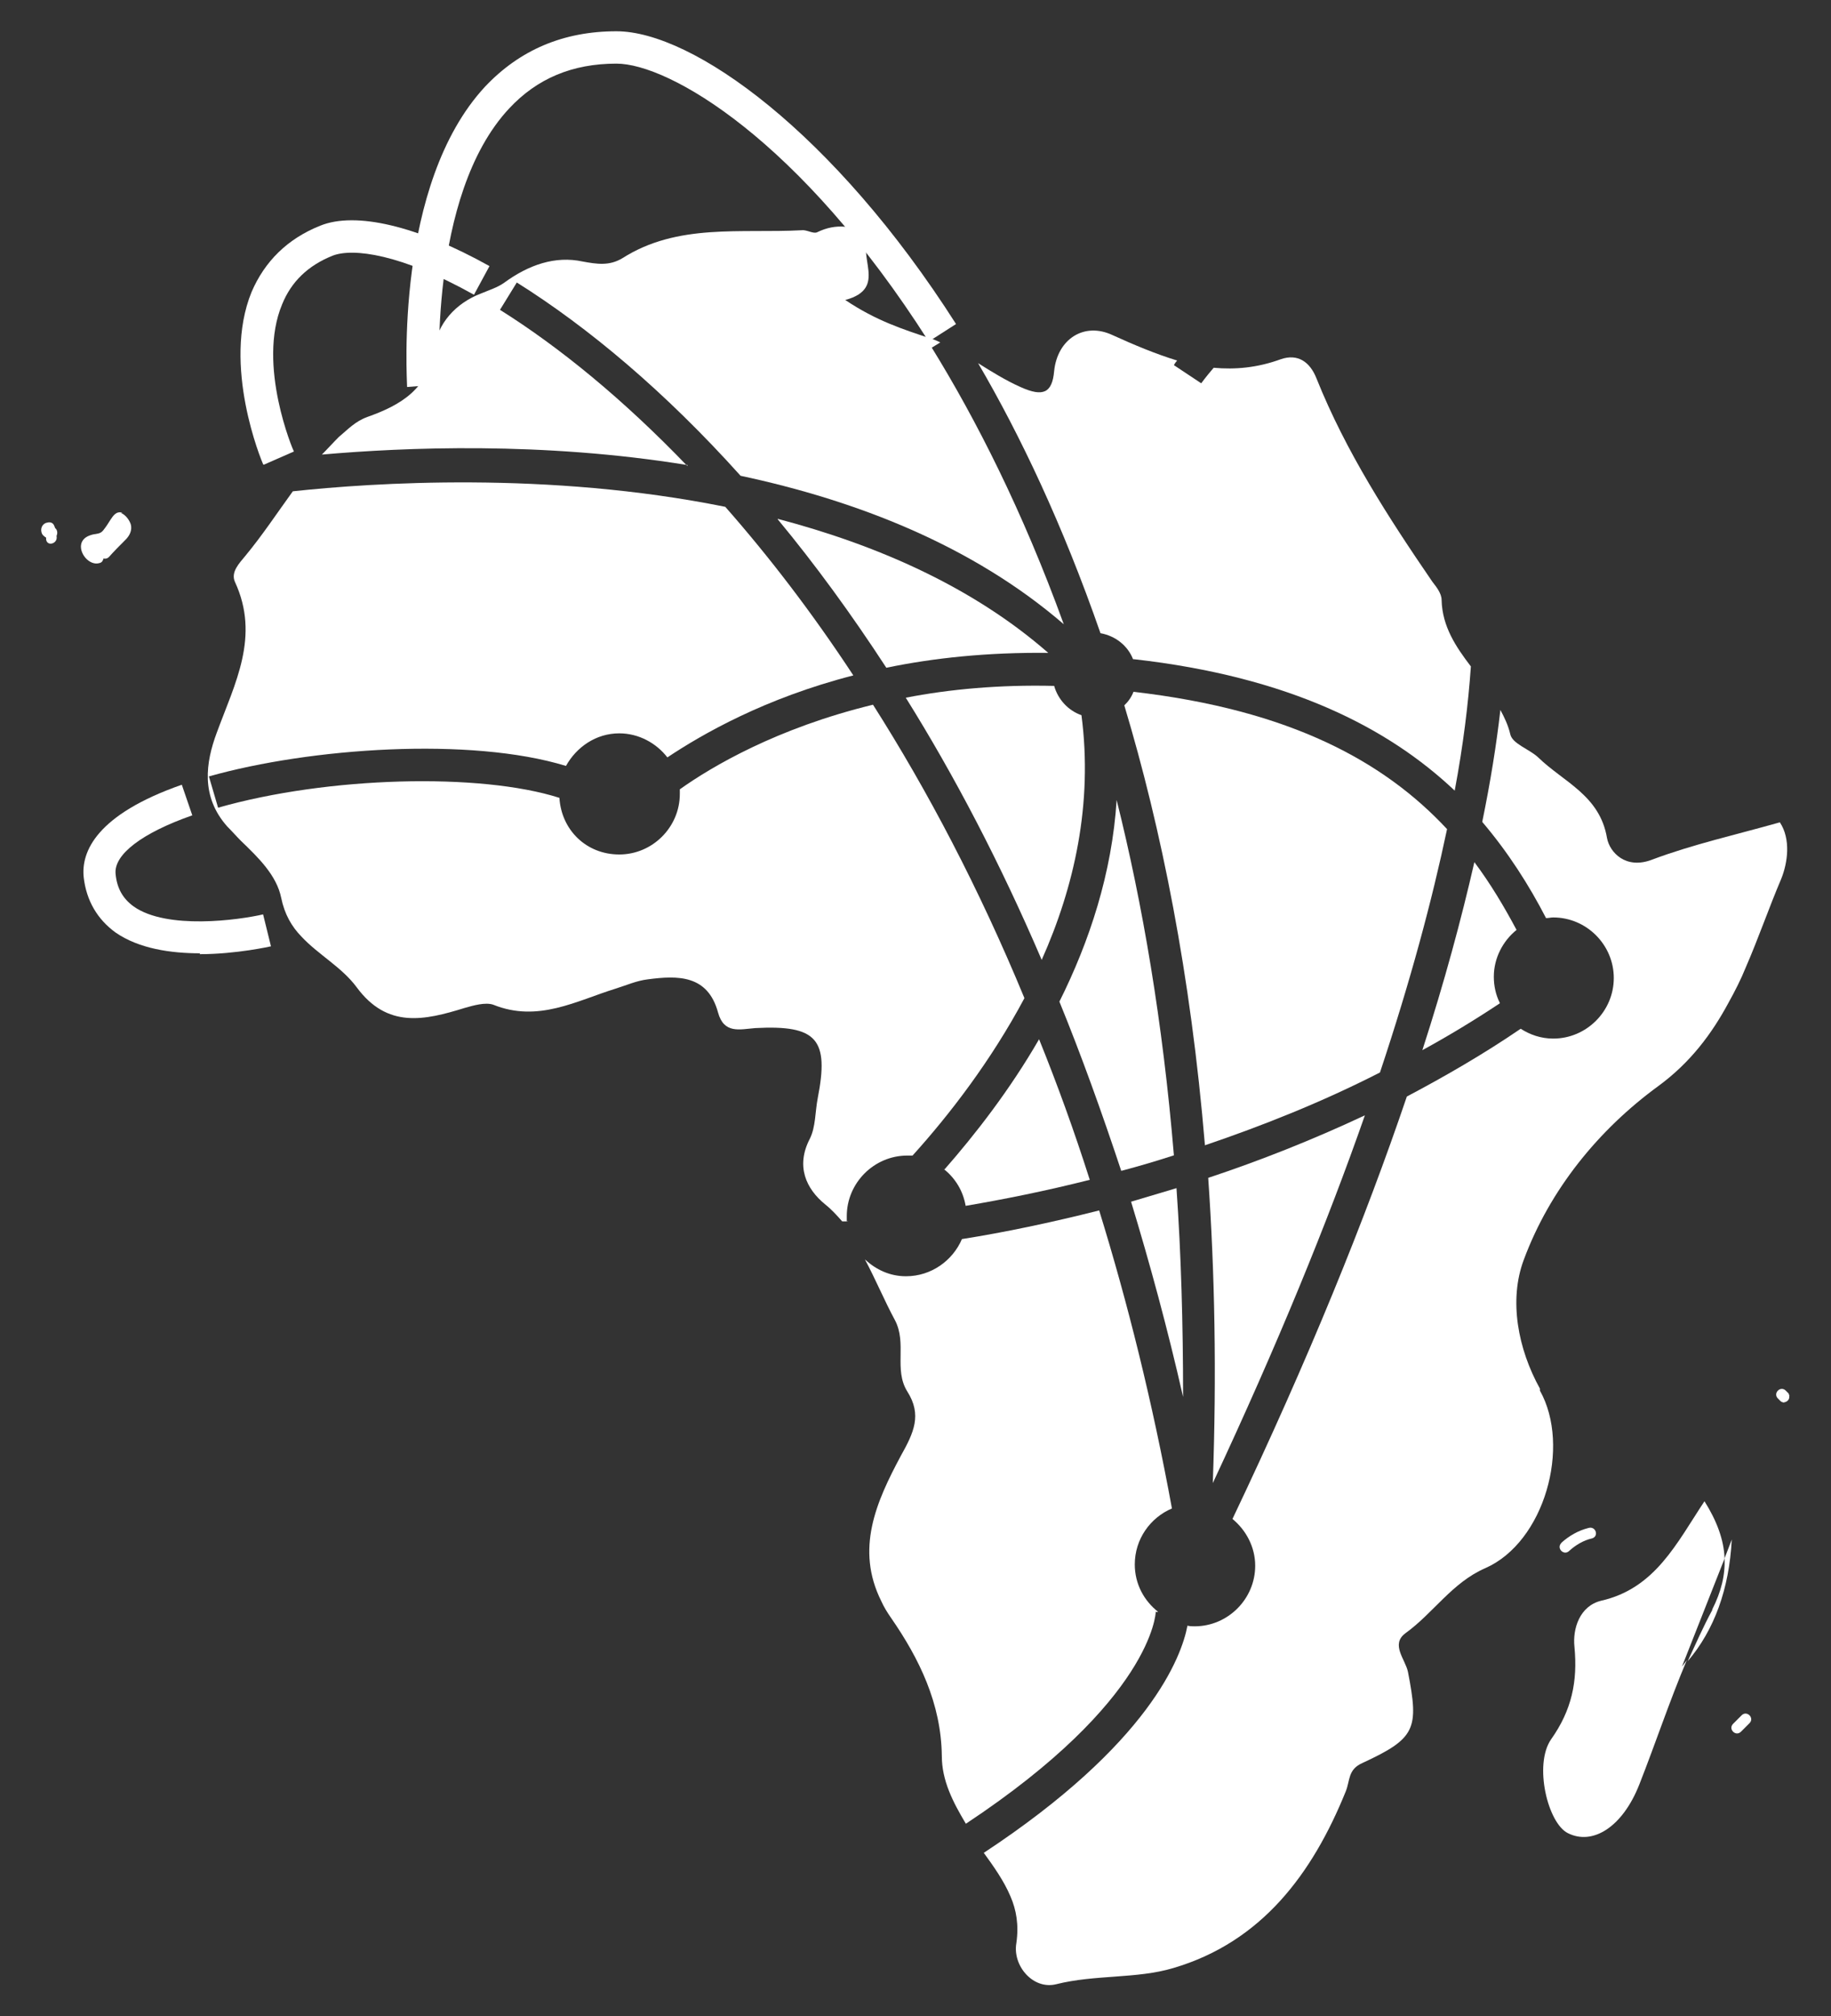
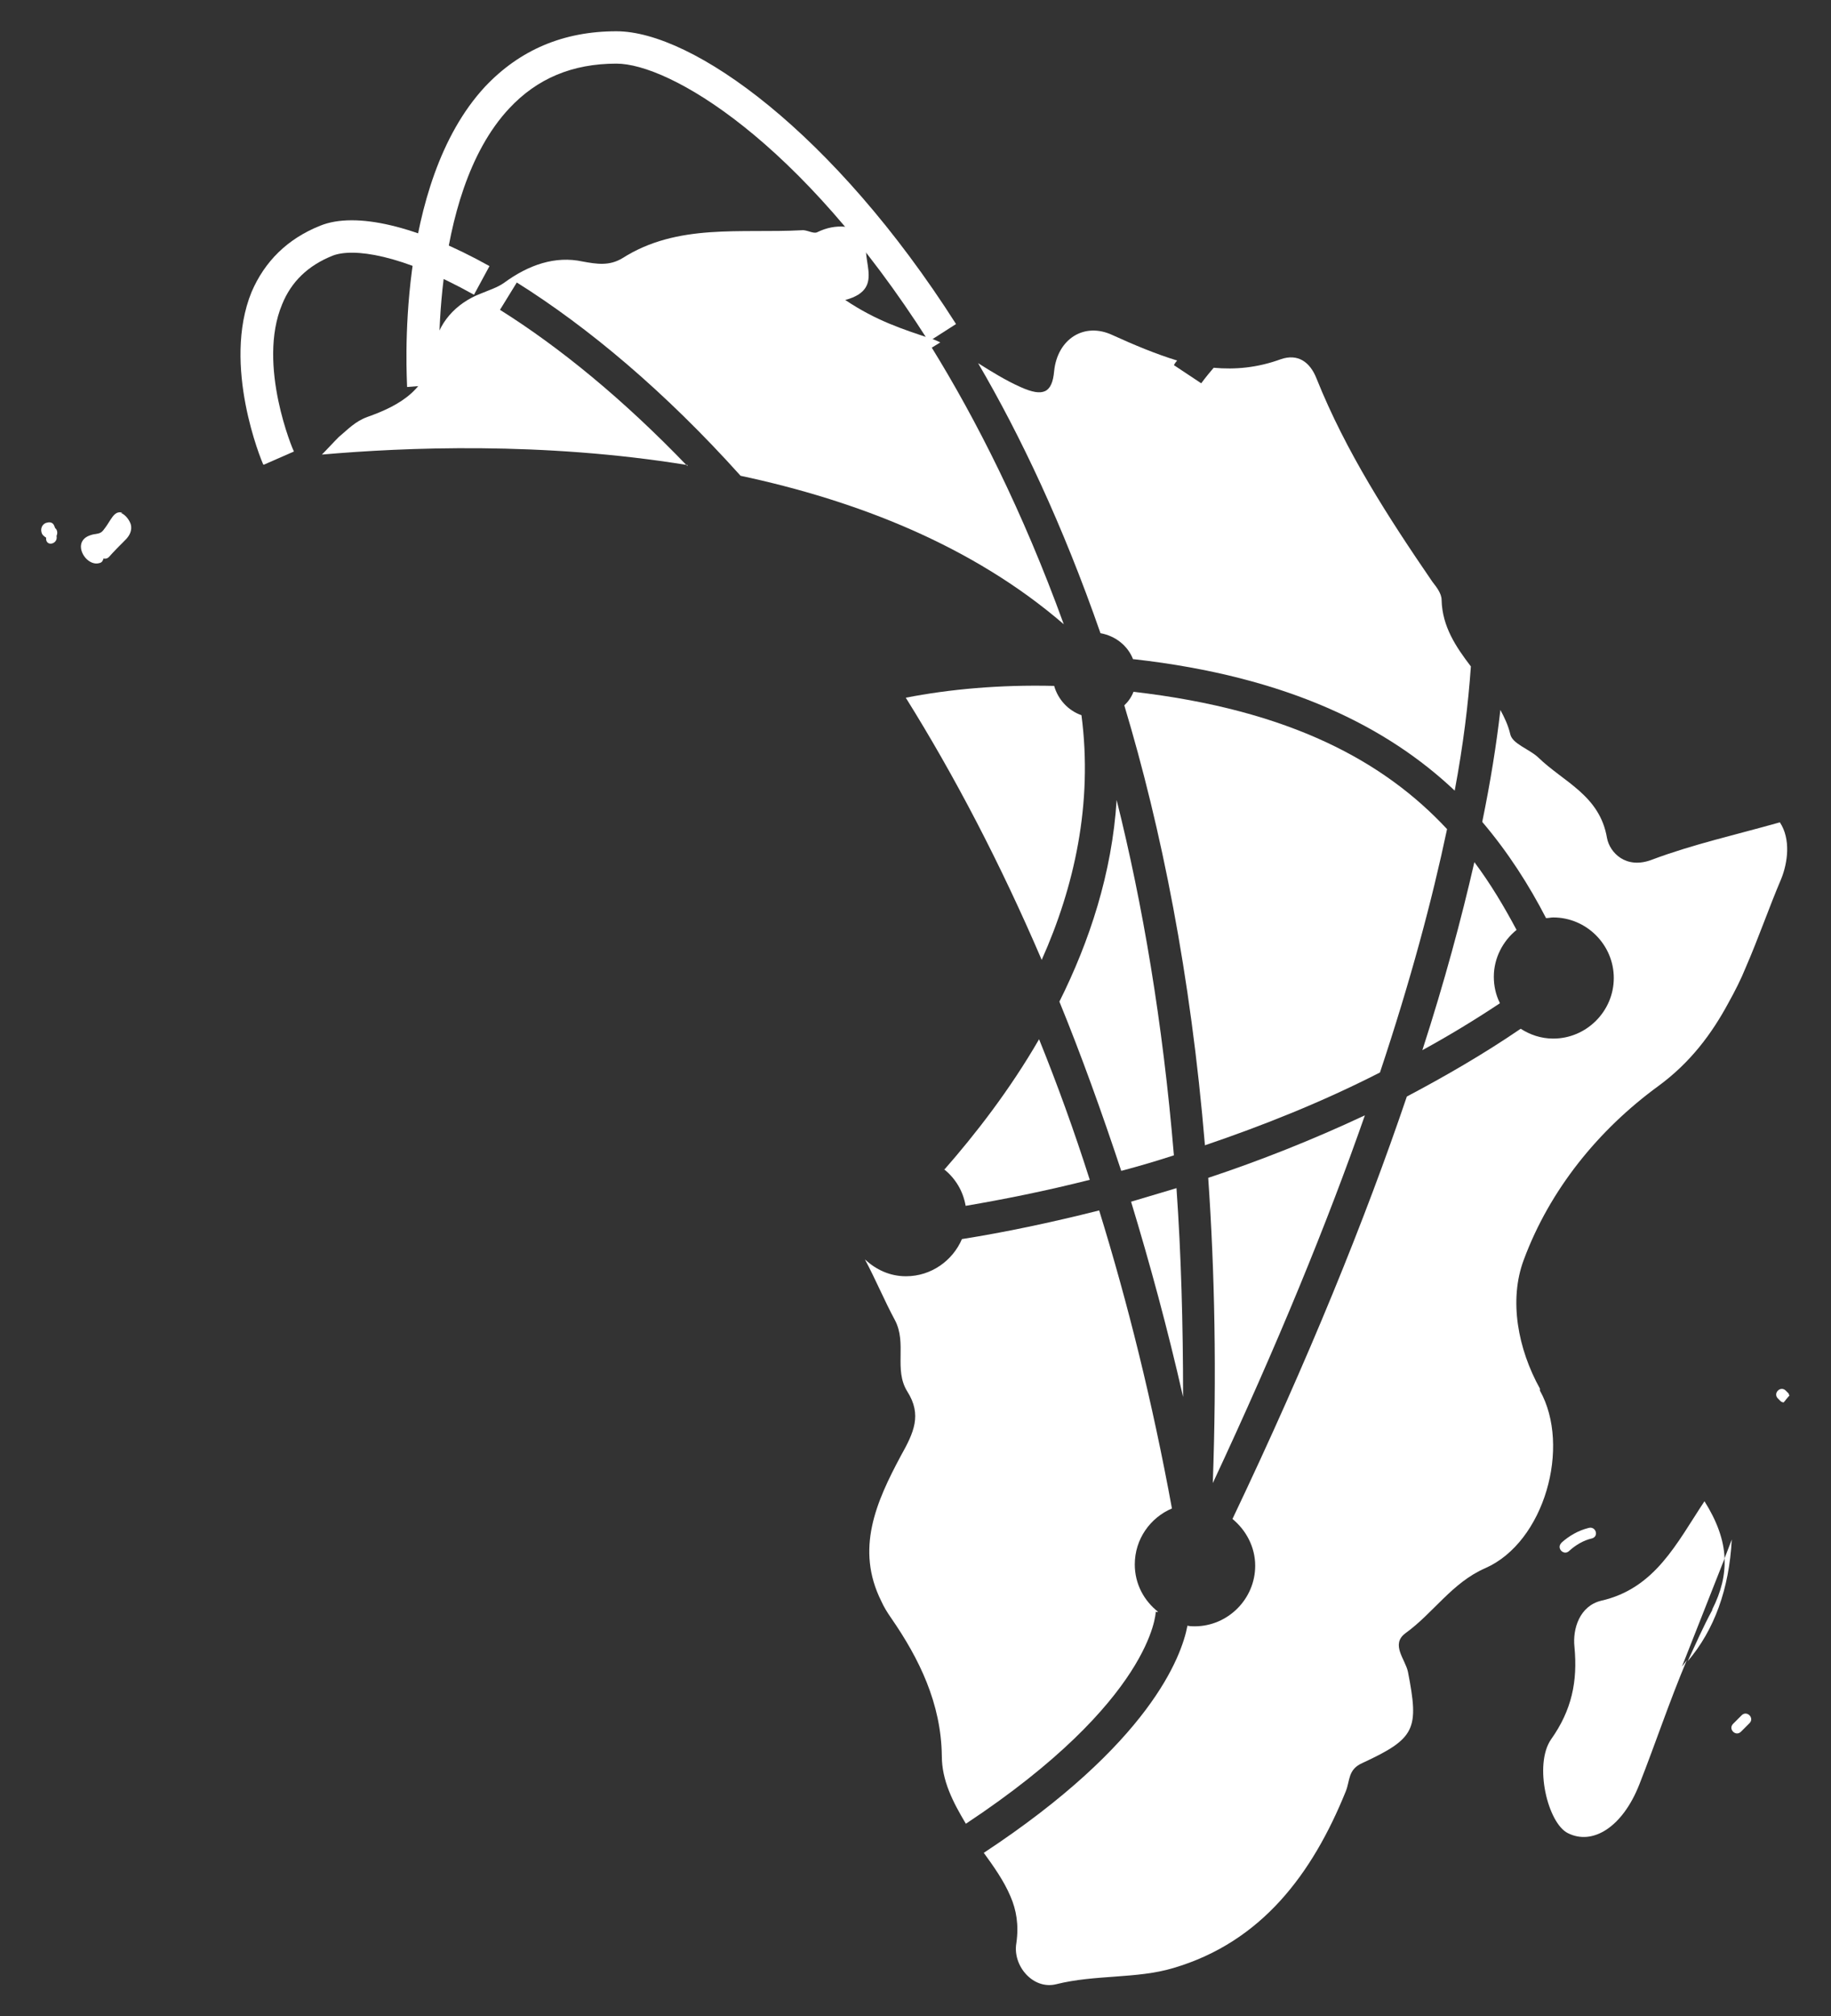
<svg xmlns="http://www.w3.org/2000/svg" id="Layer_1" width="83.79" height="92.21" viewBox="0 0 83.79 92.21">
  <rect x="0" y="0" width="83.79" height="92.21" fill="#333333" stroke="none" />
  <defs>
    <style>.cls-1{fill:#fff;}</style>
  </defs>
  <path class="cls-1" d="m12.05,21.25c-.09-.18-1.9-4.55-.54-7.89.6-1.4,1.64-2.44,3.15-3.04,1.61-.65,4.43,0,7.74,1.85l-.71,1.31c-3.36-1.88-5.54-2.14-6.46-1.79-1.13.45-1.9,1.19-2.32,2.23-1.16,2.77.51,6.7.54,6.73l-1.37.6h-.03Z" />
  <path class="cls-1" d="m18.63,17.71c0-.39-.6-9.26,3.57-13.75,1.58-1.67,3.57-2.53,6.01-2.53,3.48,0,9.94,4.61,15.54,13.39l-1.25.8c-5.89-9.26-11.9-12.71-14.29-12.71-2.02,0-3.63.68-4.91,2.05-3.75,4.02-3.18,12.53-3.18,12.62l-1.49.12Z" />
-   <path class="cls-1" d="m9.16,43.6c-1.34,0-2.8-.21-3.87-.95-.83-.6-1.34-1.46-1.46-2.53-.12-1.16.57-2.86,4.49-4.23l.48,1.4c-2.29.8-3.6,1.79-3.51,2.68.06.65.33,1.13.83,1.49,1.52,1.07,4.79.62,5.92.36l.36,1.46s-1.58.36-3.27.36l.03-.03Z" />
  <path class="cls-1" d="m76.9,76.4l2.02-5.12c-.03-.86-.36-1.73-.92-2.62-1.28,1.93-2.26,3.99-4.73,4.55-.98.24-1.31,1.28-1.22,2.11.15,1.58-.12,2.89-1.07,4.23-.8,1.16-.15,3.84.77,4.29,1.13.57,2.5-.27,3.27-2.23.74-1.88,1.37-3.78,2.17-5.68-.12.15-.21.3-.33.42l.03.06Z" />
  <path class="cls-1" d="m79.7,78.45l-.39.39c-.24.24.12.6.36.36l.39-.39c.24-.24-.12-.6-.36-.36Z" />
  <path class="cls-1" d="m71.45,70.57c-.24.24.12.6.36.36.3-.27.65-.48,1.04-.57.33-.09.18-.57-.15-.48-.48.12-.89.36-1.25.68Z" />
  <path class="cls-1" d="m81.87,63.81s0-.06-.03-.09l-.12-.12c-.24-.24-.6.12-.36.36.03.03.09.09.12.12.03.03.09.06.15.06,0-.03.06-.06.09-.12.06-.06.12-.15.18-.21h-.03Z" />
  <path class="cls-1" d="m5.59,23.45c-.27-.09-.42.15-.54.33-.09.15-.21.33-.33.48-.12.15-.27.15-.45.18-.24.06-.45.15-.54.39-.15.45.36,1.07.83.92.12-.03.15-.12.18-.21.09.03.18,0,.24-.06.24-.27.51-.54.77-.8.18-.18.3-.42.24-.68-.06-.21-.24-.45-.45-.54h.03Z" />
  <path class="cls-1" d="m2.53,24.17s-.03-.09-.06-.15c-.06-.12-.18-.15-.3-.12-.21.03-.33.24-.27.45.03.12.12.18.21.24v.09c.06.33.54.18.48-.15v-.03c.06-.12.03-.3-.09-.36l.03.03Z" />
  <path class="cls-1" d="m68.63,45.86c-.18-.36-.27-.77-.27-1.19,0-.86.42-1.64,1.04-2.14-.57-1.07-1.19-2.11-1.93-3.1-.6,2.62-1.37,5.48-2.38,8.6,1.19-.65,2.38-1.37,3.54-2.14v-.03Z" />
  <path class="cls-1" d="m55.5,67.83c2.95-6.31,5.24-11.9,6.96-16.82-2.41,1.13-4.82,2.08-7.17,2.86.3,4.32.39,8.96.21,13.96Z" />
  <path class="cls-1" d="m63.15,49.05c1.4-4.2,2.38-7.86,3.07-11.13-2.86-3.07-7.14-5.45-14.35-6.28-.09.24-.24.45-.42.62,1.7,5.65,3.04,12.32,3.69,20.12,2.62-.89,5.33-1.96,8.01-3.33Z" />
  <path class="cls-1" d="m52.94,73.72h.06c-.65-.51-1.07-1.28-1.07-2.17,0-1.16.71-2.14,1.7-2.56-.89-4.85-2.02-9.4-3.33-13.63-2.26.57-4.38,1.01-6.28,1.31-.42.98-1.4,1.7-2.56,1.7-.74,0-1.37-.3-1.88-.77.48.89.89,1.88,1.37,2.77.57,1.07-.06,2.26.57,3.27.68,1.07.3,1.88-.3,2.95-1.13,2.11-2.08,4.26-.89,6.64.12.27.27.51.45.77,1.28,1.85,2.29,3.9,2.32,6.31,0,1.13.51,2.11,1.1,3.1,8.54-5.65,8.69-9.64,8.69-9.7l.06.03Z" />
  <path class="cls-1" d="m31.45,21.31c-2.92-3.04-5.83-5.42-8.57-7.14l.77-1.25c3.27,2.05,6.79,5,10.24,8.84,5.3,1.13,10.6,3.18,14.79,6.79-1.88-5.18-4.02-9.38-6.04-12.65l.39-.24s-.3-.15-.45-.18c-1.25-.42-2.47-.8-3.9-1.76,2.02-.54.42-2.08,1.16-2.95-.77-.45-1.58-.57-2.44-.15-.18.09-.48-.12-.71-.09-2.8.15-5.68-.33-8.21,1.28-.6.36-1.16.27-1.82.15-1.25-.27-2.47.15-3.6.98-.3.21-.68.33-1.04.48-1.19.45-1.99,1.4-2.14,2.47-.27,1.93-1.58,2.65-3.07,3.18-.57.21-.89.57-1.31.92-.27.27-.51.54-.77.8,3.78-.33,10.09-.6,16.73.48v.03Z" />
-   <path class="cls-1" d="m38.75,55.86v-.24c0-1.52,1.25-2.77,2.77-2.77h.24c1.7-1.88,3.6-4.35,5.12-7.2-2.08-5.03-4.43-9.49-6.93-13.42-4.4,1.07-7.38,2.83-8.84,3.87v.21c0,1.52-1.25,2.77-2.77,2.77s-2.65-1.13-2.74-2.59c-3.63-1.16-10.6-.98-15.62.45l-.42-1.43c4.64-1.31,11.96-1.82,16.34-.48.48-.86,1.37-1.49,2.44-1.49.89,0,1.7.45,2.2,1.1,1.61-1.07,4.46-2.71,8.51-3.75-1.9-2.89-3.87-5.45-5.86-7.71-8.12-1.64-16.16-1.1-19.79-.71-.71.98-1.4,2.02-2.17,2.95-.27.33-.68.74-.48,1.19,1.16,2.5,0,4.64-.83,6.9-.51,1.37-.74,2.92.48,4.29.21.21.42.45.62.65.8.77,1.64,1.58,1.85,2.62.15.74.48,1.31.92,1.76.77.83,1.85,1.4,2.53,2.32,1.4,1.9,3.1,1.52,4.94.95.42-.12.95-.27,1.31-.15,2.05.83,3.81-.18,5.62-.74.48-.15.95-.36,1.46-.42,1.37-.18,2.74-.21,3.21,1.52.27.98.98.77,1.7.71,2.83-.15,3.39.51,2.86,3.21-.12.62-.09,1.31-.36,1.85-.65,1.25-.18,2.29.71,3.01.3.24.54.51.77.77h.24l.03-.03-.06.03Z" />
-   <path class="cls-1" d="m35.59,23.75c1.7,2.05,3.36,4.32,4.97,6.79,2.17-.45,4.64-.71,7.41-.68-3.48-3.04-7.86-4.94-12.38-6.13v.03Z" />
  <path class="cls-1" d="m51.9,30.15c7.08.8,11.61,3.12,14.67,6.01.39-2.08.62-3.96.74-5.68-.68-.89-1.31-1.82-1.34-3.04,0-.3-.24-.6-.42-.83-2.02-2.95-3.96-5.95-5.3-9.29-.3-.77-.86-1.16-1.64-.89-1.07.39-2.08.48-3.07.39-.36.42-.57.71-.57.71l-1.25-.83s.06-.12.15-.21c-.98-.3-1.96-.71-2.95-1.16-1.31-.62-2.53.18-2.68,1.64-.09,1.01-.51,1.19-1.52.74-.68-.3-1.34-.71-1.96-1.1,1.93,3.3,3.87,7.38,5.6,12.35.68.12,1.25.57,1.49,1.19h.03Z" />
  <path class="cls-1" d="m53.84,54.34c-.71.21-1.4.42-2.08.62.86,2.83,1.67,5.8,2.38,8.93,0-3.36-.09-6.52-.3-9.52v-.03Z" />
  <path class="cls-1" d="m70.47,63.51c-1.01-1.82-1.43-4.05-.74-5.89,1.19-3.21,3.42-5.95,6.16-7.95,1.46-1.07,2.44-2.38,3.21-3.81.3-.54.57-1.07.8-1.64.57-1.31,1.04-2.68,1.61-4.02.3-.74.45-1.82-.06-2.59-2.02.57-3.99,1.01-5.83,1.7-1.22.48-1.96-.33-2.08-.98-.33-1.96-1.99-2.56-3.15-3.69-.42-.39-1.19-.62-1.28-1.07-.09-.39-.27-.77-.45-1.1-.18,1.58-.45,3.27-.83,5.12,1.19,1.4,2.14,2.89,2.92,4.4.12,0,.21-.03.33-.03,1.52,0,2.77,1.25,2.77,2.77s-1.25,2.77-2.77,2.77c-.57,0-1.07-.18-1.49-.45-1.7,1.16-3.45,2.17-5.21,3.1-1.9,5.6-4.49,11.99-7.98,19.32.62.51,1.04,1.28,1.04,2.14,0,1.52-1.25,2.77-2.77,2.77-.12,0-.21,0-.33-.03-.27,1.43-1.73,5.39-9.32,10.39.45.62.92,1.28,1.22,1.99.27.62.39,1.31.27,2.14-.18,1.04.77,2.14,1.82,1.88,1.79-.45,3.69-.24,5.36-.74,4.05-1.19,6.37-4.32,7.89-8.07.21-.51.09-1.01.77-1.31,2.44-1.13,2.59-1.55,2.08-4.17-.12-.57-.8-1.25-.12-1.76,1.28-.92,2.14-2.32,3.66-2.98,2.71-1.19,3.93-5.57,2.5-8.12v-.09Z" />
  <path class="cls-1" d="m43.21,53.48c.51.42.86.98.98,1.67,1.76-.3,3.66-.68,5.68-1.19-.71-2.23-1.49-4.38-2.32-6.43-1.34,2.32-2.92,4.35-4.35,5.98v-.03Z" />
  <path class="cls-1" d="m51.1,36.58c-.21,3.36-1.25,6.49-2.62,9.23,1.01,2.47,1.93,5.03,2.83,7.74.8-.21,1.61-.45,2.41-.71-.51-6.1-1.43-11.49-2.62-16.25Z" />
  <path class="cls-1" d="m49.49,32.71c-.6-.21-1.07-.71-1.25-1.34-2.5-.06-4.79.15-6.79.54,2.23,3.57,4.32,7.56,6.22,11.99,1.49-3.33,2.35-7.14,1.82-11.19Z" />
-   <path class="cls-1" d="m81.87,63.81s-.12.15-.18.21c0,.03-.06.06-.09.12.18,0,.33-.15.27-.33Z" />
  <path class="cls-1" d="m78.36,73.63c-.42.77-.77,1.58-1.13,2.35,1.22-1.43,1.9-3.3,2.02-5.57l-.33.86c.03.77-.15,1.52-.57,2.35Z" />
</svg>